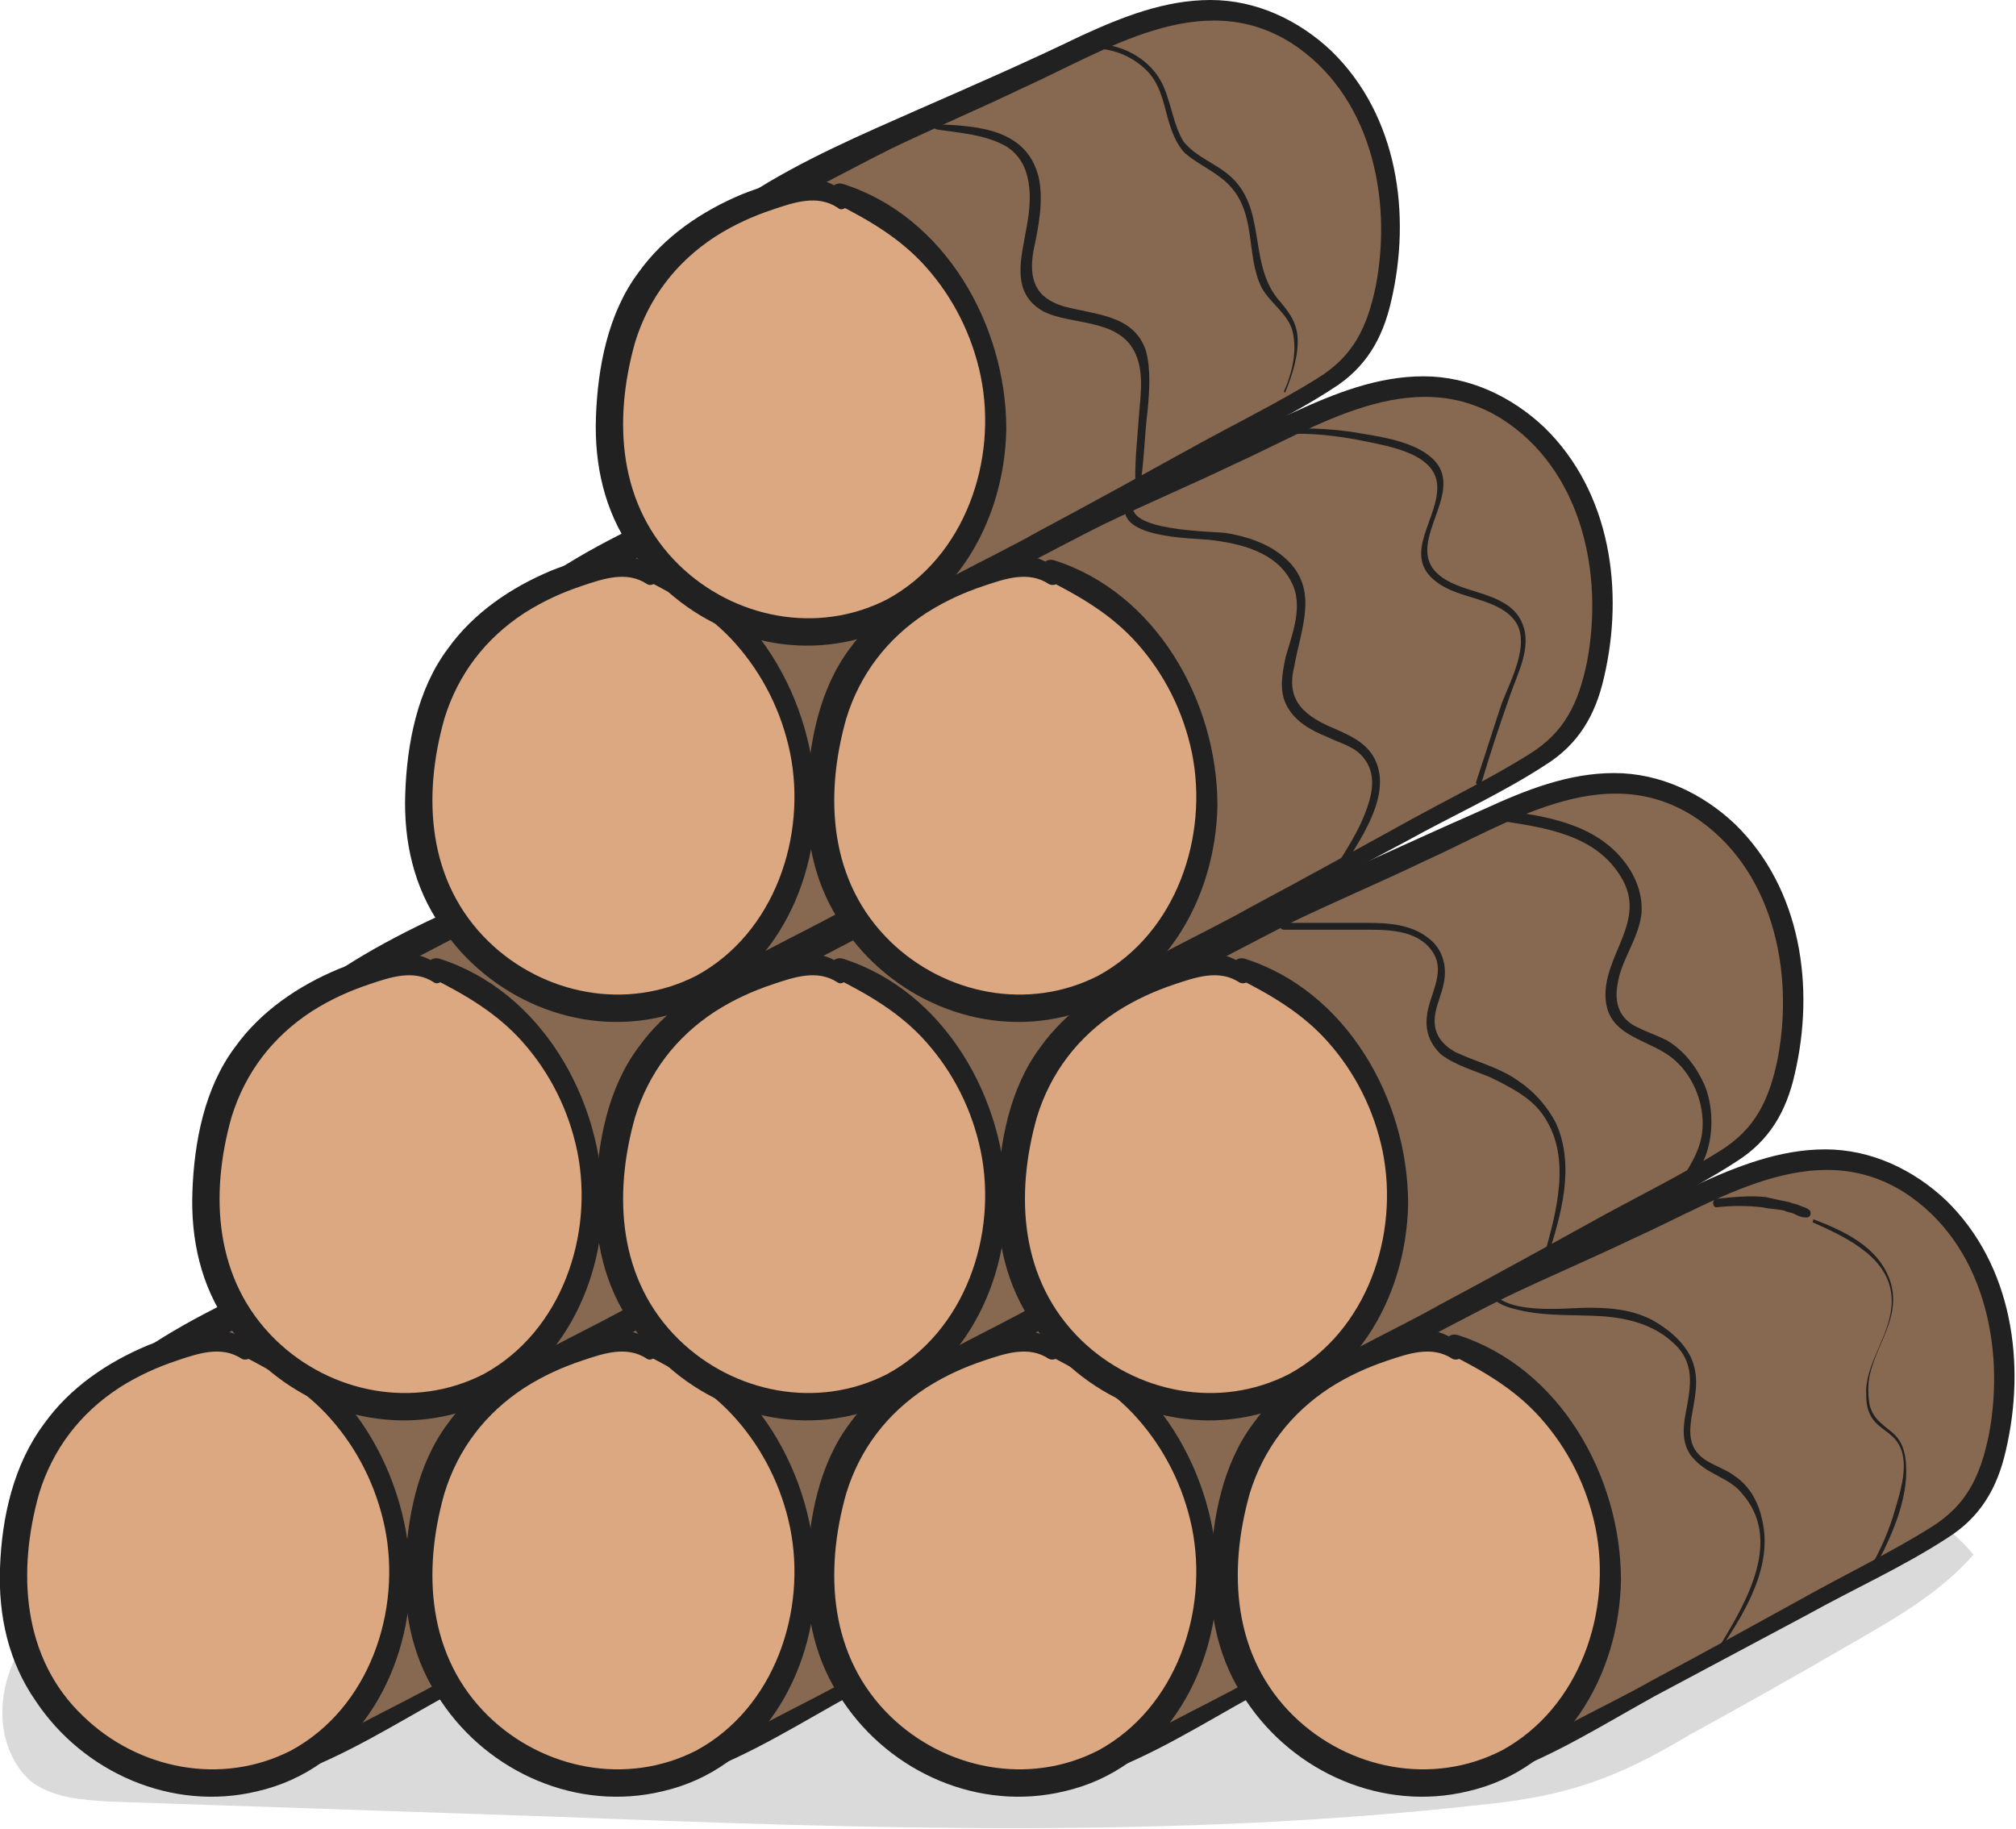
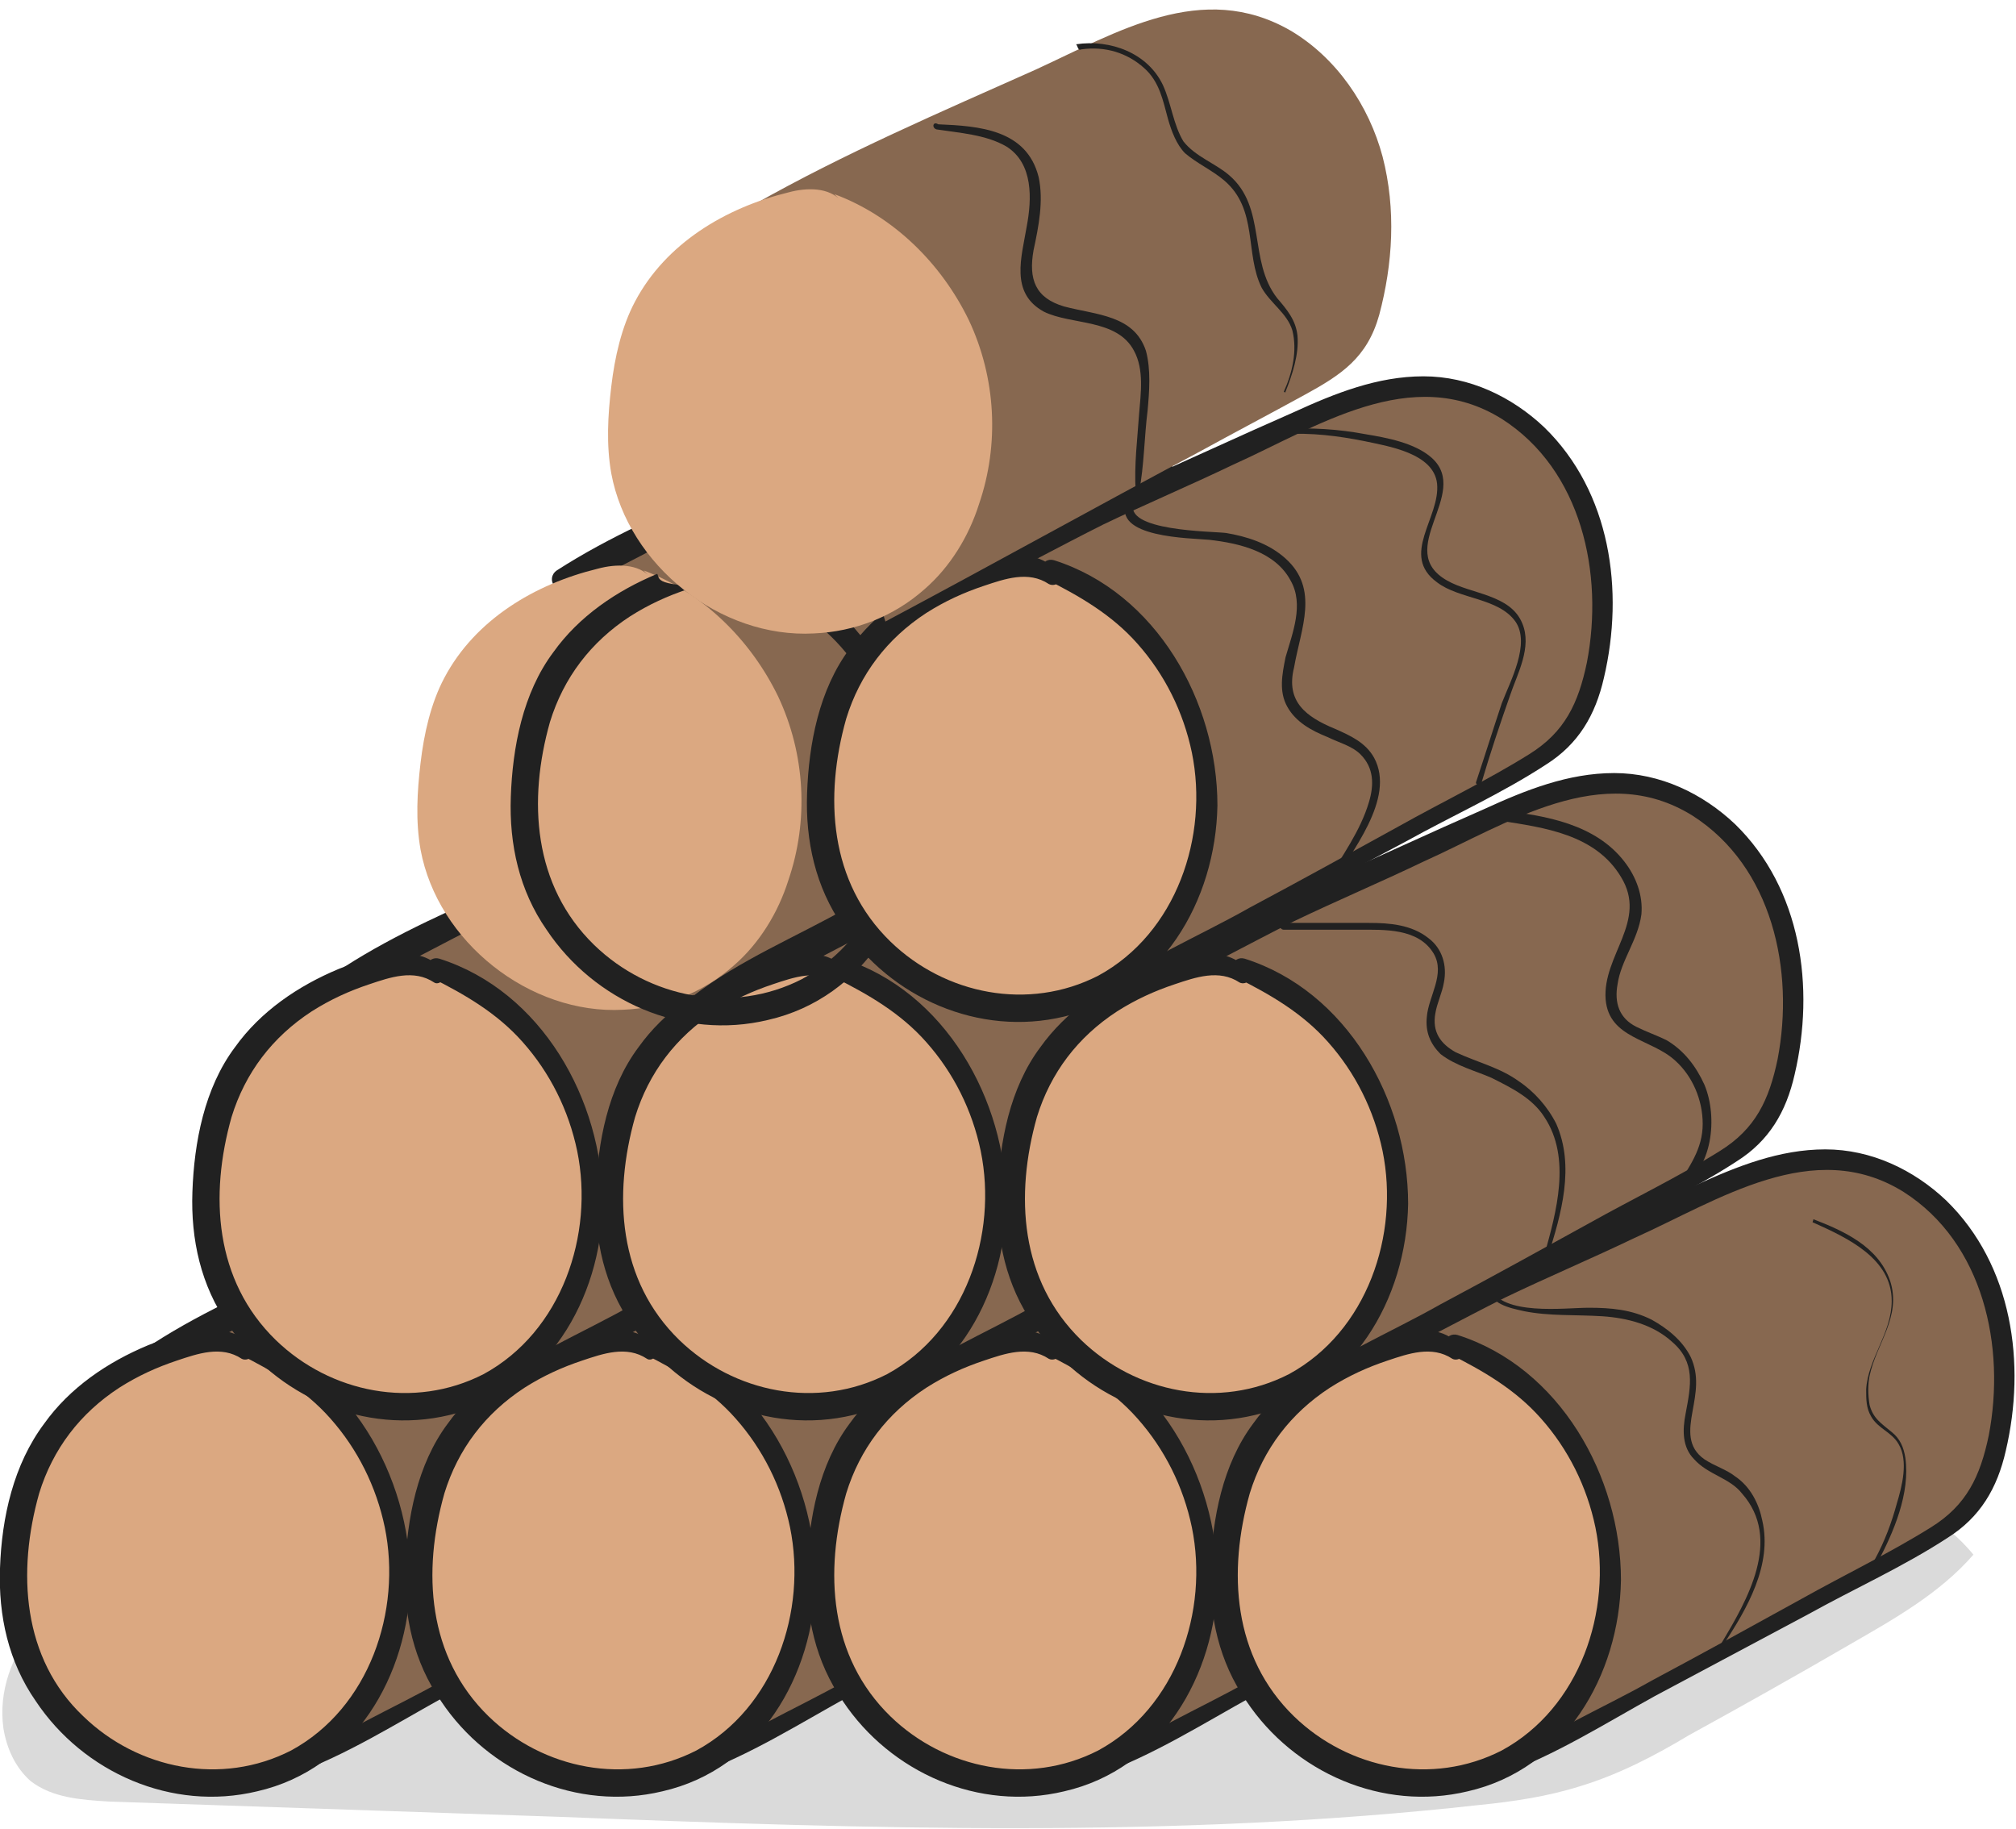
<svg xmlns="http://www.w3.org/2000/svg" version="1.1" id="_x32_" x="0px" y="0px" viewBox="0 0 118.4 107.4" style="enable-background:new 0 0 118.4 107.4;" xml:space="preserve">
  <style type="text/css">
	.st0{fill:#DADADA;}
	.st1{fill:#876850;}
	.st2{fill:#212121;}
	.st3{fill:#DBA881;}
</style>
  <path class="st0" d="M18.7,83.7c25.1,11,55.7-0.3,83,2.2c5.2,0.5,10.9,1.4,14.2,5.4c-2,2.3-4.7,3.8-7.3,5.3  c-3.1,1.8-6.3,3.6-9.4,5.3c-2,1.2-4.1,2.3-6.4,3c-1.9,0.6-3.9,0.9-5.9,1.1c-17.9,2-36,1.4-54,0.7c-8.8-0.3-17.6-0.6-26.5-0.9  c-1.6-0.1-3.3-0.2-4.6-1.2c-0.9-0.8-1.4-1.9-1.6-3.1c-0.6-4.4,3.2-8.2,7.1-10.4C11.4,89.1,15.6,86.9,18.7,83.7z" />
  <g>
    <g>
      <g>
        <g>
          <path class="st1" d="M17.1,104c6.2-3.3,12.3-6.7,18.5-10c2-1.1,4.1-2.2,6.1-3.3c2.2-1.2,3.7-2.2,4.4-4.7c0.8-3,1-6.2,0.2-9.3      c-0.8-3-2.7-5.8-5.4-7.4c-5.2-3-10.2,0.1-15,2.3c-5.5,2.5-11.1,4.9-16.4,7.8" />
          <g>
            <path class="st2" d="M17.2,104.2c3.1-1.1,6.1-3,9-4.6c3-1.6,6-3.2,9-4.8c2.7-1.5,5.6-2.8,8.2-4.5c1.9-1.2,2.9-2.9,3.4-5.1       c1.2-5.1,0.4-10.9-3.5-14.7c-1.9-1.8-4.4-3-7.1-3c-2.7,0-5.2,1-7.6,2.1c-3.2,1.4-6.4,2.9-9.6,4.3c-3.4,1.5-6.9,3-10,5       c-0.7,0.5-0.1,1.6,0.7,1.2c2.6-1.2,5.1-2.6,7.7-3.9c2.5-1.2,5.1-2.3,7.6-3.5c4.9-2.2,10.5-6,15.8-2.7c4.7,3,6,9.1,5,14.3       c-0.5,2.4-1.3,4.1-3.4,5.4c-2.4,1.5-5.1,2.8-7.6,4.2c-2.9,1.6-5.8,3.2-8.8,4.8c-3,1.7-6.4,3.1-9.1,5.2       C16.9,104,17,104.3,17.2,104.2L17.2,104.2z" />
          </g>
        </g>
        <g>
          <path class="st3" d="M14.5,79.4c-0.7-0.8-2-0.8-3.1-0.5c-3.7,0.9-7.2,3-9,6.4c-0.8,1.5-1.2,3.3-1.4,5c-0.2,1.7-0.3,3.4,0,5.1      c1,5.4,6.4,9.7,11.9,9.4c2.4-0.1,4.7-1,6.5-2.6c1.5-1.3,2.6-3.1,3.2-5c1.2-3.5,1-7.4-0.6-10.8c-1.6-3.3-4.4-6.1-7.9-7.4" />
          <g>
            <path class="st2" d="M14.9,79.2c-1.4-1.9-4.4-0.9-6.2-0.2c-2.4,1-4.6,2.5-6.1,4.6C0.8,86,0.1,89.1,0,92.1       c-0.1,2.8,0.5,5.5,2.1,7.8c2.8,4.2,8,6.5,13,5.3c5.7-1.3,8.9-6.8,9-12.4c0-6.1-3.6-12.5-9.6-14.4c-0.7-0.2-1.1,0.8-0.5,1.1       c2,1,3.9,2.1,5.4,3.8c1.6,1.8,2.7,4,3.2,6.4c1,4.9-0.9,10.6-5.5,13.1c-4.1,2.1-9,1.1-12.2-2C1.3,97.4,1,92.3,2.3,87.7       c0.8-2.6,2.4-4.7,4.7-6.2c1.1-0.7,2.2-1.2,3.4-1.6c1.2-0.4,2.6-0.9,3.8-0.1C14.6,80,15.1,79.5,14.9,79.2L14.9,79.2z" />
          </g>
        </g>
      </g>
      <g>
        <g>
          <path class="st1" d="M40.8,104c6.2-3.3,12.3-6.7,18.5-10c2-1.1,4.1-2.2,6.1-3.3c2.2-1.2,3.7-2.2,4.4-4.7c0.8-3,1-6.2,0.2-9.3      c-0.8-3-2.7-5.8-5.4-7.4c-5.2-3-10.2,0.1-15,2.3c-5.5,2.5-11.1,4.9-16.4,7.8" />
          <g>
            <path class="st2" d="M40.9,104.2c3.1-1.1,6.1-3,9-4.6c3-1.6,6-3.2,9-4.8c2.7-1.5,5.6-2.8,8.2-4.5c1.9-1.2,2.9-2.9,3.4-5.1       c1.2-5.1,0.4-10.9-3.5-14.7c-1.9-1.8-4.4-3-7.1-3c-2.7,0-5.2,1-7.6,2.1c-3.2,1.4-6.4,2.9-9.6,4.3c-3.4,1.5-6.9,3-10,5       c-0.7,0.5-0.1,1.6,0.7,1.2c2.6-1.2,5.1-2.6,7.7-3.9c2.5-1.2,5.1-2.3,7.6-3.5c4.9-2.2,10.5-6,15.8-2.7c4.7,3,6,9.1,5,14.3       c-0.5,2.4-1.3,4.1-3.4,5.4c-2.4,1.5-5.1,2.8-7.6,4.2c-2.9,1.6-5.8,3.2-8.8,4.8c-3,1.7-6.4,3.1-9.1,5.2       C40.6,104,40.6,104.3,40.9,104.2L40.9,104.2z" />
          </g>
        </g>
        <g>
          <path class="st3" d="M38.2,79.4c-0.7-0.8-2-0.8-3.1-0.5c-3.7,0.9-7.2,3-9,6.4c-0.8,1.5-1.2,3.3-1.4,5c-0.2,1.7-0.3,3.4,0,5.1      c1,5.4,6.4,9.7,11.9,9.4c2.4-0.1,4.7-1,6.5-2.6c1.5-1.3,2.6-3.1,3.2-5c1.2-3.5,1-7.4-0.6-10.8c-1.6-3.3-4.4-6.1-7.9-7.4" />
          <g>
            <path class="st2" d="M38.6,79.2c-1.4-1.9-4.4-0.9-6.2-0.2c-2.4,1-4.6,2.5-6.1,4.6c-1.8,2.4-2.4,5.6-2.5,8.5       c-0.1,2.8,0.5,5.5,2.1,7.8c2.8,4.2,8,6.5,13,5.3c5.7-1.3,8.9-6.8,9-12.4c0-6.1-3.6-12.5-9.6-14.4c-0.7-0.2-1.1,0.8-0.5,1.1       c2,1,3.9,2.1,5.4,3.8c1.6,1.8,2.7,4,3.2,6.4c1,4.9-0.9,10.6-5.5,13.1c-4.1,2.1-9,1.1-12.2-2c-3.6-3.5-3.9-8.5-2.6-13.1       c0.8-2.6,2.4-4.7,4.7-6.2c1.1-0.7,2.2-1.2,3.4-1.6c1.2-0.4,2.6-0.9,3.8-0.1C38.3,80,38.8,79.5,38.6,79.2L38.6,79.2z" />
          </g>
        </g>
      </g>
      <g>
        <g>
          <path class="st1" d="M64.5,104c6.2-3.3,12.3-6.7,18.5-10c2-1.1,4.1-2.2,6.1-3.3c2.2-1.2,3.7-2.2,4.4-4.7c0.8-3,1-6.2,0.2-9.3      c-0.8-3-2.7-5.8-5.4-7.4c-5.2-3-10.2,0.1-15,2.3c-5.5,2.5-11.1,4.9-16.4,7.8" />
          <g>
            <path class="st2" d="M64.6,104.2c3.1-1.1,6.1-3,9-4.6c3-1.6,6-3.2,9-4.8c2.7-1.5,5.6-2.8,8.2-4.5c1.9-1.2,2.9-2.9,3.4-5.1       c1.2-5.1,0.4-10.9-3.5-14.7c-1.9-1.8-4.4-3-7.1-3c-2.7,0-5.2,1-7.6,2.1c-3.2,1.4-6.4,2.9-9.6,4.3c-3.4,1.5-6.9,3-10,5       c-0.7,0.5-0.1,1.6,0.7,1.2c2.6-1.2,5.1-2.6,7.7-3.9c2.5-1.2,5.1-2.3,7.6-3.5c4.9-2.2,10.5-6,15.8-2.7c4.7,3,6,9.1,5,14.3       c-0.5,2.4-1.3,4.1-3.4,5.4c-2.4,1.5-5.1,2.8-7.6,4.2c-2.9,1.6-5.8,3.2-8.8,4.8c-3,1.7-6.4,3.1-9.1,5.2       C64.3,104,64.3,104.3,64.6,104.2L64.6,104.2z" />
          </g>
        </g>
        <g>
          <path class="st3" d="M61.9,79.4c-0.7-0.8-2-0.8-3.1-0.5c-3.7,0.9-7.2,3-9,6.4c-0.8,1.5-1.2,3.3-1.4,5c-0.2,1.7-0.3,3.4,0,5.1      c1,5.4,6.4,9.7,11.9,9.4c2.4-0.1,4.7-1,6.5-2.6c1.5-1.3,2.6-3.1,3.2-5c1.2-3.5,1-7.4-0.6-10.8c-1.6-3.3-4.4-6.1-7.9-7.4" />
          <g>
            <path class="st2" d="M62.2,79.2c-1.4-1.9-4.4-0.9-6.2-0.2c-2.4,1-4.6,2.5-6.1,4.6c-1.8,2.4-2.4,5.6-2.5,8.5       c-0.1,2.8,0.5,5.5,2.1,7.8c2.8,4.2,8,6.5,13,5.3c5.7-1.3,8.9-6.8,9-12.4c0-6.1-3.6-12.5-9.6-14.4c-0.7-0.2-1.1,0.8-0.5,1.1       c2,1,3.9,2.1,5.4,3.8c1.6,1.8,2.7,4,3.2,6.4c1,4.9-0.9,10.6-5.5,13.1c-4.1,2.1-9,1.1-12.2-2c-3.6-3.5-3.9-8.5-2.6-13.1       c0.8-2.6,2.4-4.7,4.7-6.2c1.1-0.7,2.2-1.2,3.4-1.6c1.2-0.4,2.6-0.9,3.8-0.1C62,80,62.5,79.5,62.2,79.2L62.2,79.2z" />
          </g>
        </g>
      </g>
      <g>
        <g>
          <path class="st1" d="M88.2,104c6.2-3.3,12.3-6.7,18.5-10c2-1.1,4.1-2.2,6.1-3.3c2.2-1.2,3.7-2.2,4.4-4.7c0.8-3,1-6.2,0.2-9.3      c-0.8-3-2.7-5.8-5.4-7.4c-5.2-3-10.2,0.1-15,2.3c-5.5,2.5-11.1,4.9-16.4,7.8" />
          <g>
            <path class="st2" d="M88.2,104.2c3.1-1.1,6.1-3,9-4.6c3-1.6,6-3.2,9-4.8c2.7-1.5,5.6-2.8,8.2-4.5c1.9-1.2,2.9-2.9,3.4-5.1       c1.2-5.1,0.4-10.9-3.5-14.7c-1.9-1.8-4.4-3-7.1-3c-2.7,0-5.2,1-7.6,2.1c-3.2,1.4-6.4,2.9-9.6,4.3c-3.4,1.5-6.9,3-10,5       c-0.7,0.5-0.1,1.6,0.7,1.2c2.6-1.2,5.1-2.6,7.7-3.9c2.5-1.2,5.1-2.3,7.6-3.5c4.9-2.2,10.5-6,15.8-2.7c4.7,3,6,9.1,5,14.3       c-0.5,2.4-1.3,4.1-3.4,5.4c-2.4,1.5-5.1,2.8-7.6,4.2c-2.9,1.6-5.8,3.2-8.8,4.8c-3,1.7-6.4,3.1-9.1,5.2       C87.9,104,88,104.3,88.2,104.2L88.2,104.2z" />
          </g>
        </g>
        <g>
          <path class="st3" d="M85.6,79.4c-0.7-0.8-2-0.8-3.1-0.5c-3.7,0.9-7.2,3-9,6.4c-0.8,1.5-1.2,3.3-1.4,5c-0.2,1.7-0.3,3.4,0,5.1      c1,5.4,6.4,9.7,11.9,9.4c2.4-0.1,4.7-1,6.5-2.6c1.5-1.3,2.6-3.1,3.2-5c1.2-3.5,1-7.4-0.6-10.8c-1.6-3.3-4.4-6.1-7.9-7.4" />
          <g>
            <path class="st2" d="M85.9,79.2c-1.4-1.9-4.4-0.9-6.2-0.2c-2.4,1-4.6,2.5-6.1,4.6c-1.8,2.4-2.4,5.6-2.5,8.5       c-0.1,2.8,0.5,5.5,2.1,7.8c2.8,4.2,8,6.5,13,5.3c5.7-1.3,8.9-6.8,9-12.4c0-6.1-3.6-12.5-9.6-14.4c-0.7-0.2-1.1,0.8-0.5,1.1       c2,1,3.9,2.1,5.4,3.8c1.6,1.8,2.7,4,3.2,6.4c1,4.9-0.9,10.6-5.5,13.1c-4.1,2.1-9,1.1-12.2-2c-3.6-3.5-3.9-8.5-2.6-13.1       c0.8-2.6,2.4-4.7,4.7-6.2c1.1-0.7,2.2-1.2,3.4-1.6c1.2-0.4,2.6-0.9,3.8-0.1C85.7,80,86.2,79.5,85.9,79.2L85.9,79.2z" />
          </g>
        </g>
      </g>
      <g>
        <g>
          <path class="st1" d="M28.3,82c6.2-3.3,12.3-6.7,18.5-10c2-1.1,4.1-2.2,6.1-3.3c2.2-1.2,3.7-2.2,4.4-4.7c0.8-3,1-6.2,0.2-9.3      c-0.8-3-2.7-5.8-5.4-7.4c-5.2-3-10.2,0.1-15,2.3c-5.5,2.5-11.1,4.9-16.4,7.8" />
          <g>
            <path class="st2" d="M28.4,82.1c3.1-1.1,6.1-3,9-4.6c3-1.6,6-3.2,9-4.8c2.7-1.5,5.6-2.8,8.2-4.5c1.9-1.2,2.9-2.9,3.4-5.1       c1.2-5.1,0.4-10.9-3.5-14.7c-1.9-1.8-4.4-3-7.1-3c-2.7,0-5.2,1-7.6,2.1c-3.2,1.4-6.4,2.9-9.6,4.3c-3.4,1.5-6.9,3-10,5       c-0.7,0.5-0.1,1.6,0.7,1.2c2.6-1.2,5.1-2.6,7.7-3.9c2.5-1.2,5.1-2.3,7.6-3.5c4.9-2.2,10.5-6,15.8-2.7c4.7,3,6,9.1,5,14.3       c-0.5,2.4-1.3,4.1-3.4,5.4c-2.4,1.5-5.1,2.8-7.6,4.2c-2.9,1.6-5.8,3.2-8.8,4.8c-3,1.7-6.4,3.1-9.1,5.2       C28.1,81.9,28.2,82.2,28.4,82.1L28.4,82.1z" />
          </g>
        </g>
        <g>
          <path class="st3" d="M25.7,57.3c-0.7-0.8-2-0.8-3.1-0.5c-3.7,0.9-7.2,3-9,6.4c-0.8,1.5-1.2,3.3-1.4,5c-0.2,1.7-0.3,3.4,0,5.1      c1,5.4,6.4,9.7,11.9,9.4c2.4-0.1,4.7-1,6.5-2.6c1.5-1.3,2.6-3.1,3.2-5c1.2-3.5,1-7.4-0.6-10.8c-1.6-3.3-4.4-6.1-7.9-7.4" />
          <g>
            <path class="st2" d="M26.1,57.1c-1.4-1.9-4.4-0.9-6.2-0.2c-2.4,1-4.6,2.5-6.1,4.6c-1.8,2.4-2.4,5.6-2.5,8.5       c-0.1,2.8,0.5,5.5,2.1,7.8c2.8,4.2,8,6.5,13,5.3c5.7-1.3,8.9-6.8,9-12.4c0-6.1-3.6-12.5-9.6-14.4c-0.7-0.2-1.1,0.8-0.5,1.1       c2,1,3.9,2.1,5.4,3.8c1.6,1.8,2.7,4,3.2,6.4c1,4.9-0.9,10.6-5.5,13.1c-4.1,2.1-9,1.1-12.2-2c-3.6-3.5-3.9-8.5-2.6-13.1       c0.8-2.6,2.4-4.7,4.7-6.2c1.1-0.7,2.2-1.2,3.4-1.6c1.2-0.4,2.6-0.9,3.8-0.1C25.8,57.9,26.3,57.4,26.1,57.1L26.1,57.1z" />
          </g>
        </g>
      </g>
      <g>
        <g>
          <path class="st1" d="M52,82c6.2-3.3,12.3-6.7,18.5-10c2-1.1,4.1-2.2,6.1-3.3c2.2-1.2,3.7-2.2,4.4-4.7c0.8-3,1-6.2,0.2-9.3      c-0.8-3-2.7-5.8-5.4-7.4c-5.2-3-10.2,0.1-15,2.3c-5.5,2.5-11.1,4.9-16.4,7.8" />
          <g>
            <path class="st2" d="M52.1,82.1c3.1-1.1,6.1-3,9-4.6c3-1.6,6-3.2,9-4.8c2.7-1.5,5.6-2.8,8.2-4.5c1.9-1.2,2.9-2.9,3.4-5.1       c1.2-5.1,0.4-10.9-3.5-14.7c-1.9-1.8-4.4-3-7.1-3c-2.7,0-5.2,1-7.6,2.1c-3.2,1.4-6.4,2.9-9.6,4.3c-3.4,1.5-6.9,3-10,5       c-0.7,0.5-0.1,1.6,0.7,1.2c2.6-1.2,5.1-2.6,7.7-3.9c2.5-1.2,5.1-2.3,7.6-3.5c4.9-2.2,10.5-6,15.8-2.7c4.7,3,6,9.1,5,14.3       c-0.5,2.4-1.3,4.1-3.4,5.4c-2.4,1.5-5.1,2.8-7.6,4.2c-2.9,1.6-5.8,3.2-8.8,4.8c-3,1.7-6.4,3.1-9.1,5.2       C51.8,81.9,51.8,82.2,52.1,82.1L52.1,82.1z" />
          </g>
        </g>
        <g>
          <path class="st3" d="M49.4,57.3c-0.7-0.8-2-0.8-3.1-0.5c-3.7,0.9-7.2,3-9,6.4c-0.8,1.5-1.2,3.3-1.4,5c-0.2,1.7-0.3,3.4,0,5.1      c1,5.4,6.4,9.7,11.9,9.4c2.4-0.1,4.7-1,6.5-2.6c1.5-1.3,2.6-3.1,3.2-5c1.2-3.5,1-7.4-0.6-10.8c-1.6-3.3-4.4-6.1-7.9-7.4" />
          <g>
            <path class="st2" d="M49.8,57.1c-1.4-1.9-4.4-0.9-6.2-0.2c-2.4,1-4.6,2.5-6.1,4.6c-1.8,2.4-2.4,5.6-2.5,8.5       c-0.1,2.8,0.5,5.5,2.1,7.8c2.8,4.2,8,6.5,13,5.3c5.7-1.3,8.9-6.8,9-12.4c0-6.1-3.6-12.5-9.6-14.4c-0.7-0.2-1.1,0.8-0.5,1.1       c2,1,3.9,2.1,5.4,3.8c1.6,1.8,2.7,4,3.2,6.4c1,4.9-0.9,10.6-5.5,13.1c-4.1,2.1-9,1.1-12.2-2c-3.6-3.5-3.9-8.5-2.6-13.1       c0.8-2.6,2.4-4.7,4.7-6.2c1.1-0.7,2.2-1.2,3.4-1.6c1.2-0.4,2.6-0.9,3.8-0.1C49.5,57.9,50,57.4,49.8,57.1L49.8,57.1z" />
          </g>
        </g>
      </g>
      <g>
        <g>
          <path class="st1" d="M75.7,82c6.2-3.3,12.3-6.7,18.5-10c2-1.1,4.1-2.2,6.1-3.3c2.2-1.2,3.7-2.2,4.4-4.7c0.8-3,1-6.2,0.2-9.3      c-0.8-3-2.7-5.8-5.4-7.4c-5.2-3-10.2,0.1-15,2.3c-5.5,2.5-11.1,4.9-16.4,7.8" />
          <g>
            <path class="st2" d="M75.8,82.1c3.1-1.1,6.1-3,9-4.6c3-1.6,6-3.2,9-4.8c2.7-1.5,5.6-2.8,8.2-4.5c1.9-1.2,2.9-2.9,3.4-5.1       c1.2-5.1,0.4-10.9-3.5-14.7c-1.9-1.8-4.4-3-7.1-3c-2.7,0-5.2,1-7.6,2.1c-3.2,1.4-6.4,2.9-9.6,4.3c-3.4,1.5-6.9,3-10,5       c-0.7,0.5-0.1,1.6,0.7,1.2c2.6-1.2,5.1-2.6,7.7-3.9c2.5-1.2,5.1-2.3,7.6-3.5c4.9-2.2,10.5-6,15.8-2.7c4.7,3,6,9.1,5,14.3       c-0.5,2.4-1.3,4.1-3.4,5.4c-2.4,1.5-5.1,2.8-7.6,4.2c-2.9,1.6-5.8,3.2-8.8,4.8c-3,1.7-6.4,3.1-9.1,5.2       C75.5,81.9,75.5,82.2,75.8,82.1L75.8,82.1z" />
          </g>
        </g>
        <g>
          <path class="st3" d="M73.1,57.3c-0.7-0.8-2-0.8-3.1-0.5c-3.7,0.9-7.2,3-9,6.4c-0.8,1.5-1.2,3.3-1.4,5c-0.2,1.7-0.3,3.4,0,5.1      c1,5.4,6.4,9.7,11.9,9.4c2.4-0.1,4.7-1,6.5-2.6c1.5-1.3,2.6-3.1,3.2-5c1.2-3.5,1-7.4-0.6-10.8c-1.6-3.3-4.4-6.1-7.9-7.4" />
          <g>
            <path class="st2" d="M73.4,57.1c-1.4-1.9-4.4-0.9-6.2-0.2c-2.4,1-4.6,2.5-6.1,4.6c-1.8,2.4-2.4,5.6-2.5,8.5       c-0.1,2.8,0.5,5.5,2.1,7.8c2.8,4.2,8,6.5,13,5.3c5.7-1.3,8.9-6.8,9-12.4c0-6.1-3.6-12.5-9.6-14.4c-0.7-0.2-1.1,0.8-0.5,1.1       c2,1,3.9,2.1,5.4,3.8c1.6,1.8,2.7,4,3.2,6.4c1,4.9-0.9,10.6-5.5,13.1c-4.1,2.1-9,1.1-12.2-2c-3.6-3.5-3.9-8.5-2.6-13.1       c0.8-2.6,2.4-4.7,4.7-6.2c1.1-0.7,2.2-1.2,3.4-1.6c1.2-0.4,2.6-0.9,3.8-0.1C73.2,57.9,73.7,57.4,73.4,57.1L73.4,57.1z" />
          </g>
        </g>
      </g>
      <g>
        <g>
          <path class="st1" d="M40.8,58.6c6.2-3.3,12.3-6.7,18.5-10c2-1.1,4.1-2.2,6.1-3.3c2.2-1.2,3.7-2.2,4.4-4.7c0.8-3,1-6.2,0.2-9.3      c-0.8-3-2.7-5.8-5.4-7.4c-5.2-3-10.2,0.1-15,2.3c-5.5,2.5-11.1,4.9-16.4,7.8" />
          <g>
            <path class="st2" d="M40.9,58.8c3.1-1.1,6.1-3,9-4.6c3-1.6,6-3.2,9-4.8c2.7-1.5,5.6-2.8,8.2-4.5c1.9-1.2,2.9-2.9,3.4-5.1       c1.2-5.1,0.4-10.9-3.5-14.7c-1.9-1.8-4.4-3-7.1-3c-2.7,0-5.2,1-7.6,2.1c-3.2,1.4-6.4,2.9-9.6,4.3c-3.4,1.5-6.9,3-10,5       C32,34,32.7,35,33.5,34.7c2.6-1.2,5.1-2.6,7.7-3.9c2.5-1.2,5.1-2.3,7.6-3.5c4.9-2.2,10.5-6,15.8-2.7c4.7,3,6,9.1,5,14.3       c-0.5,2.4-1.3,4.1-3.4,5.4c-2.4,1.5-5.1,2.8-7.6,4.2c-2.9,1.6-5.8,3.2-8.8,4.8c-3,1.7-6.4,3.1-9.1,5.2       C40.6,58.5,40.6,58.8,40.9,58.8L40.9,58.8z" />
          </g>
        </g>
        <g>
          <path class="st3" d="M38.2,33.9c-0.7-0.8-2-0.8-3.1-0.5c-3.7,0.9-7.2,3-9,6.4c-0.8,1.5-1.2,3.3-1.4,5c-0.2,1.7-0.3,3.4,0,5.1      c1,5.4,6.4,9.7,11.9,9.4c2.4-0.1,4.7-1,6.5-2.6c1.5-1.3,2.6-3.1,3.2-5c1.2-3.5,1-7.4-0.6-10.8c-1.6-3.3-4.4-6.1-7.9-7.4" />
          <g>
-             <path class="st2" d="M38.6,33.7c-1.4-1.9-4.4-0.9-6.2-0.2c-2.4,1-4.6,2.5-6.1,4.6c-1.8,2.4-2.4,5.6-2.5,8.5       c-0.1,2.8,0.5,5.5,2.1,7.8c2.8,4.2,8,6.5,13,5.3c5.7-1.3,8.9-6.8,9-12.4c0-6.1-3.6-12.5-9.6-14.4c-0.7-0.2-1.1,0.8-0.5,1.1       c2,1,3.9,2.1,5.4,3.8c1.6,1.8,2.7,4,3.2,6.4c1,4.9-0.9,10.6-5.5,13.1c-4.1,2.1-9,1.1-12.2-2c-3.6-3.5-3.9-8.5-2.6-13.1       c0.8-2.6,2.4-4.7,4.7-6.2c1.1-0.7,2.2-1.2,3.4-1.6c1.2-0.4,2.6-0.9,3.8-0.1C38.3,34.5,38.8,34.1,38.6,33.7L38.6,33.7z" />
+             <path class="st2" d="M38.6,33.7c-2.4,1-4.6,2.5-6.1,4.6c-1.8,2.4-2.4,5.6-2.5,8.5       c-0.1,2.8,0.5,5.5,2.1,7.8c2.8,4.2,8,6.5,13,5.3c5.7-1.3,8.9-6.8,9-12.4c0-6.1-3.6-12.5-9.6-14.4c-0.7-0.2-1.1,0.8-0.5,1.1       c2,1,3.9,2.1,5.4,3.8c1.6,1.8,2.7,4,3.2,6.4c1,4.9-0.9,10.6-5.5,13.1c-4.1,2.1-9,1.1-12.2-2c-3.6-3.5-3.9-8.5-2.6-13.1       c0.8-2.6,2.4-4.7,4.7-6.2c1.1-0.7,2.2-1.2,3.4-1.6c1.2-0.4,2.6-0.9,3.8-0.1C38.3,34.5,38.8,34.1,38.6,33.7L38.6,33.7z" />
          </g>
        </g>
      </g>
      <g>
        <g>
          <path class="st1" d="M64.5,58.6c6.2-3.3,12.3-6.7,18.5-10c2-1.1,4.1-2.2,6.1-3.3c2.2-1.2,3.7-2.2,4.4-4.7c0.8-3,1-6.2,0.2-9.3      c-0.8-3-2.7-5.8-5.4-7.4c-5.2-3-10.2,0.1-15,2.3c-5.5,2.5-11.1,4.9-16.4,7.8" />
          <g>
            <path class="st2" d="M64.6,58.8c3.1-1.1,6.1-3,9-4.6c3-1.6,6-3.2,9-4.8c2.7-1.5,5.6-2.8,8.2-4.5c1.9-1.2,2.9-2.9,3.4-5.1       c1.2-5.1,0.4-10.9-3.5-14.7c-1.9-1.8-4.4-3-7.1-3c-2.7,0-5.2,1-7.6,2.1c-3.2,1.4-6.4,2.9-9.6,4.3c-3.4,1.5-6.9,3-10,5       c-0.7,0.5-0.1,1.6,0.7,1.2c2.6-1.2,5.1-2.6,7.7-3.9c2.5-1.2,5.1-2.3,7.6-3.5c4.9-2.2,10.5-6,15.8-2.7c4.7,3,6,9.1,5,14.3       c-0.5,2.4-1.3,4.1-3.4,5.4c-2.4,1.5-5.1,2.8-7.6,4.2c-2.9,1.6-5.8,3.2-8.8,4.8c-3,1.7-6.4,3.1-9.1,5.2       C64.3,58.5,64.3,58.8,64.6,58.8L64.6,58.8z" />
          </g>
        </g>
        <g>
          <path class="st3" d="M61.9,33.9c-0.7-0.8-2-0.8-3.1-0.5c-3.7,0.9-7.2,3-9,6.4c-0.8,1.5-1.2,3.3-1.4,5c-0.2,1.7-0.3,3.4,0,5.1      c1,5.4,6.4,9.7,11.9,9.4c2.4-0.1,4.7-1,6.5-2.6c1.5-1.3,2.6-3.1,3.2-5c1.2-3.5,1-7.4-0.6-10.8c-1.6-3.3-4.4-6.1-7.9-7.4" />
          <g>
            <path class="st2" d="M62.2,33.7c-1.4-1.9-4.4-0.9-6.2-0.2c-2.4,1-4.6,2.5-6.1,4.6c-1.8,2.4-2.4,5.6-2.5,8.5       c-0.1,2.8,0.5,5.5,2.1,7.8c2.8,4.2,8,6.5,13,5.3c5.7-1.3,8.9-6.8,9-12.4c0-6.1-3.6-12.5-9.6-14.4c-0.7-0.2-1.1,0.8-0.5,1.1       c2,1,3.9,2.1,5.4,3.8c1.6,1.8,2.7,4,3.2,6.4c1,4.9-0.9,10.6-5.5,13.1c-4.1,2.1-9,1.1-12.2-2c-3.6-3.5-3.9-8.5-2.6-13.1       c0.8-2.6,2.4-4.7,4.7-6.2c1.1-0.7,2.2-1.2,3.4-1.6c1.2-0.4,2.6-0.9,3.8-0.1C62,34.5,62.5,34.1,62.2,33.7L62.2,33.7z" />
          </g>
        </g>
      </g>
      <g>
        <g>
          <path class="st1" d="M52,36.5c6.2-3.3,12.3-6.7,18.5-10c2-1.1,4.1-2.2,6.1-3.3c2.2-1.2,3.7-2.2,4.4-4.7c0.8-3,1-6.2,0.2-9.3      c-0.8-3-2.7-5.8-5.4-7.4c-5.2-3-10.2,0.1-15,2.3C55.2,6.6,49.6,9,44.3,12" />
          <g>
-             <path class="st2" d="M52.1,36.7c3.1-1.1,6.1-3,9-4.6c3-1.6,6-3.2,9-4.8c2.7-1.5,5.6-2.8,8.2-4.5c1.9-1.2,2.9-2.9,3.4-5.1       c1.2-5.1,0.4-10.9-3.5-14.7c-1.9-1.8-4.4-3-7.1-3c-2.7,0-5.2,1-7.6,2.1C60.4,3.6,57.2,5,54,6.4c-3.4,1.5-6.9,3-10,5       c-0.7,0.5-0.1,1.6,0.7,1.2c2.6-1.2,5.1-2.6,7.7-3.9c2.5-1.2,5.1-2.3,7.6-3.5c4.9-2.2,10.5-6,15.8-2.7c4.7,3,6,9.1,5,14.3       c-0.5,2.4-1.3,4.1-3.4,5.4c-2.4,1.5-5.1,2.8-7.6,4.2c-2.9,1.6-5.8,3.2-8.8,4.8c-3,1.7-6.4,3.1-9.1,5.2       C51.8,36.5,51.8,36.8,52.1,36.7L52.1,36.7z" />
-           </g>
+             </g>
        </g>
        <g>
          <path class="st3" d="M49.4,11.8c-0.7-0.8-2-0.8-3.1-0.5c-3.7,0.9-7.2,3-9,6.4c-0.8,1.5-1.2,3.3-1.4,5c-0.2,1.7-0.3,3.4,0,5.1      c1,5.4,6.4,9.7,11.9,9.4c2.4-0.1,4.7-1,6.5-2.6c1.5-1.3,2.6-3.1,3.2-5c1.2-3.5,1-7.4-0.6-10.8c-1.6-3.3-4.4-6.1-7.9-7.4" />
          <g>
-             <path class="st2" d="M49.8,11.6c-1.4-1.9-4.4-0.9-6.2-0.2c-2.4,1-4.6,2.5-6.1,4.6c-1.8,2.4-2.4,5.6-2.5,8.5       c-0.1,2.8,0.5,5.5,2.1,7.8c2.8,4.2,8,6.5,13,5.3c5.7-1.3,8.9-6.8,9-12.4c0-6.1-3.6-12.5-9.6-14.4c-0.7-0.2-1.1,0.8-0.5,1.1       c2,1,3.9,2.1,5.4,3.8c1.6,1.8,2.7,4,3.2,6.4c1,4.9-0.9,10.6-5.5,13.1c-4.1,2.1-9,1.1-12.2-2c-3.6-3.5-3.9-8.5-2.6-13.1       c0.8-2.6,2.4-4.7,4.7-6.2c1.1-0.7,2.2-1.2,3.4-1.6c1.2-0.4,2.6-0.9,3.8-0.1C49.5,12.5,50,12,49.8,11.6L49.8,11.6z" />
-           </g>
+             </g>
        </g>
      </g>
    </g>
    <g>
      <g>
        <path class="st2" d="M55,7.6c1.3,0.2,2.9,0.3,4.1,1c1.6,1,1.5,3.1,1.2,4.7c-0.3,1.8-1,3.9,1,5c1.6,0.8,4.3,0.4,5.3,2.3     c0.6,1.1,0.4,2.5,0.3,3.7c-0.1,1.5-0.3,3-0.2,4.6c0,0.1,0.2,0.2,0.2,0c0.3-1.6,0.3-3.2,0.5-4.8c0.1-1.1,0.2-2.4-0.1-3.5     c-0.7-2.1-2.9-2.1-4.8-2.6c-1.7-0.5-2.1-1.6-1.8-3.3c0.3-1.4,0.6-2.9,0.3-4.3c-0.7-2.8-3.5-3-5.9-3.1C54.8,7.1,54.7,7.5,55,7.6     L55,7.6z" />
      </g>
    </g>
    <g>
      <g>
        <path class="st2" d="M63.5,2.9c1.4-0.2,2.7,0.2,3.7,1.1c0.9,0.8,1.1,1.9,1.4,3c0.2,0.7,0.5,1.5,1,2c0.7,0.6,1.6,1,2.3,1.6     c2,1.7,1.2,4.3,2.2,6.3c0.5,0.9,1.5,1.5,1.8,2.5c0.3,1.2,0,2.5-0.5,3.6c0,0,0.1,0.1,0.1,0c0.4-1,0.8-2.2,0.7-3.3     c-0.1-0.9-0.6-1.5-1.2-2.2c-1.7-2.2-0.6-5.3-2.8-7.2c-0.8-0.7-2-1.1-2.7-2c-0.6-1-0.7-2.2-1.2-3.3c-0.9-1.9-3.1-2.7-5.1-2.4     C63.3,2.7,63.3,3,63.5,2.9L63.5,2.9z" />
      </g>
    </g>
    <g>
      <g>
        <path class="st2" d="M66.2,29.4c-1,2.2,3.8,2.2,4.8,2.3c1.8,0.2,3.9,0.7,4.8,2.4c0.8,1.4,0.1,3.1-0.3,4.5c-0.2,1-0.4,2,0.1,2.9     c0.5,0.9,1.4,1.4,2.4,1.8c0.6,0.3,1.4,0.5,1.9,1c0.8,0.8,0.8,1.8,0.5,2.8c-0.5,1.7-1.6,3.2-2.5,4.7c-0.1,0.2,0.2,0.4,0.3,0.2     c1.1-1.9,3.8-5.1,2.5-7.5c-0.5-0.9-1.4-1.3-2.3-1.7c-1.7-0.7-2.9-1.6-2.4-3.6c0.4-2.3,1.5-4.6-0.5-6.4c-1-0.9-2.3-1.3-3.5-1.5     c-0.8-0.1-6.1-0.1-5.4-1.8C66.6,29.4,66.3,29.3,66.2,29.4L66.2,29.4z" />
      </g>
    </g>
    <g>
      <g>
        <path class="st2" d="M75.4,54.6c1.5,0,2.9,0,4.4,0c1.5,0,3.5-0.1,4.4,1.4c0.7,1.2-0.3,2.5-0.4,3.7c-0.1,0.9,0.2,1.6,0.8,2.2     c0.9,0.7,2.1,1,3,1.4c1.2,0.6,2.4,1.2,3.1,2.3c1.6,2.4,0.7,5.6,0,8.1c0,0.1,0.2,0.2,0.2,0.1c0.8-2.5,1.6-5.3,0.5-7.8     c-0.5-1-1.3-1.9-2.2-2.5c-1.1-0.8-2.4-1.1-3.7-1.7c-0.9-0.5-1.4-1.2-1.2-2.3c0.1-0.6,0.4-1.2,0.5-1.8c0.2-1-0.1-2-0.9-2.6     c-1-0.8-2.3-0.9-3.5-0.9c-1.7,0-3.4,0-5.1,0C75.1,54.1,75.1,54.6,75.4,54.6L75.4,54.6z" />
      </g>
    </g>
    <g>
      <g>
        <path class="st2" d="M88.1,48.2c2.6,0.4,5.6,0.8,7.1,3.3c1.6,2.6-1.1,4.6-0.9,7.2c0.2,2.3,2.7,2.3,4.1,3.6c1,0.9,1.6,2.3,1.6,3.7     c0,1.5-0.8,2.5-1.5,3.7c-0.1,0.1,0.1,0.2,0.1,0.1c2-1.1,2.3-4.2,1.5-6.1c-0.5-1.1-1.2-2-2.2-2.6c-0.6-0.3-1.2-0.5-1.8-0.8     c-1-0.5-1.3-1.4-1.1-2.5c0.2-1.4,1.2-2.6,1.4-4.1c0.1-1.1-0.3-2.2-1-3.1c-1.7-2.2-4.6-2.7-7.2-3C87.8,47.5,87.7,48.1,88.1,48.2     L88.1,48.2z" />
      </g>
    </g>
    <g>
      <g>
        <path class="st2" d="M87.3,75.6c0.3,1,1.3,1.2,2.2,1.4c1.5,0.3,3,0.2,4.6,0.3c1.5,0.1,3,0.5,4.1,1.5c1.4,1.2,1.1,2.6,0.8,4.2     c-0.2,1-0.2,2,0.5,2.7c0.8,0.9,2.1,1.1,2.8,2c2.4,2.7,0.3,6.3-1.2,8.8c0,0.1,0.1,0.2,0.1,0.1c1.4-2.1,2.9-4.7,2.3-7.3     c-0.2-1-0.7-2-1.6-2.6c-0.5-0.4-1.2-0.6-1.8-1c-1-0.7-0.9-1.7-0.7-2.8c0.2-1.1,0.4-2.1-0.1-3.2c-0.5-1-1.4-1.7-2.3-2.2     c-1.2-0.6-2.4-0.7-3.7-0.7c-1.4,0-5.1,0.5-5.8-1.2C87.6,75.3,87.2,75.3,87.3,75.6L87.3,75.6z" />
      </g>
    </g>
    <g>
      <g>
-         <path class="st2" d="M100.8,70.9c0.9-0.1,1.8-0.1,2.7,0c0.4,0.1,0.9,0.1,1.3,0.2c0.2,0.1,0.4,0.1,0.6,0.2     c0.2,0.1,0.4,0.2,0.7,0.2c0.2,0,0.3-0.2,0.2-0.4c-0.2-0.2-0.4-0.2-0.6-0.3c-0.2-0.1-0.4-0.1-0.6-0.2c-0.5-0.1-1-0.2-1.4-0.3     c-0.9-0.1-1.9,0-2.9,0.1C100.5,70.5,100.6,70.9,100.8,70.9L100.8,70.9z" />
-       </g>
+         </g>
    </g>
    <g>
      <g>
        <path class="st2" d="M106.5,71.8c2,0.9,4.6,2.1,4.6,4.6c0,1.9-1.4,3.4-1.5,5.2c0,0.6,0,1.1,0.3,1.6c0.4,0.7,1.2,0.9,1.6,1.6     c0.6,1,0.2,2.5-0.1,3.5c-0.3,1.1-0.7,2.2-1.3,3.3c-0.1,0.1,0.1,0.3,0.2,0.1c0.9-1.7,1.9-4,1.6-6.1c-0.1-0.6-0.3-1.1-0.8-1.5     c-0.6-0.5-1.1-0.8-1.3-1.6c-0.1-0.6-0.1-1.2,0-1.7c0.4-1.9,1.9-3.5,1.2-5.6c-0.7-2-2.7-2.9-4.5-3.6     C106.5,71.7,106.4,71.8,106.5,71.8L106.5,71.8z" />
      </g>
    </g>
    <g>
      <g>
        <path class="st2" d="M75.4,25.5c1.6-0.1,3.2,0.1,4.7,0.4c1.4,0.3,4.1,0.7,4.3,2.5c0.2,2-2.2,4.2,0,5.8c1.3,1,3.6,0.9,4.6,2.3     c0.9,1.3-0.3,3.5-0.8,4.8c-0.5,1.5-1,3.1-1.5,4.6C86.6,46.1,87,46.2,87,46c0.5-1.7,1.1-3.5,1.7-5.2c0.4-1.2,1.3-2.8,0.7-4.2     c-0.7-1.7-3-1.7-4.4-2.5c-3.2-1.8,1.4-5.1-0.9-7.2c-1-0.9-2.7-1.2-3.9-1.4c-1.6-0.3-3.2-0.4-4.8-0.3     C75.3,25.3,75.3,25.5,75.4,25.5L75.4,25.5z" />
      </g>
    </g>
  </g>
</svg>